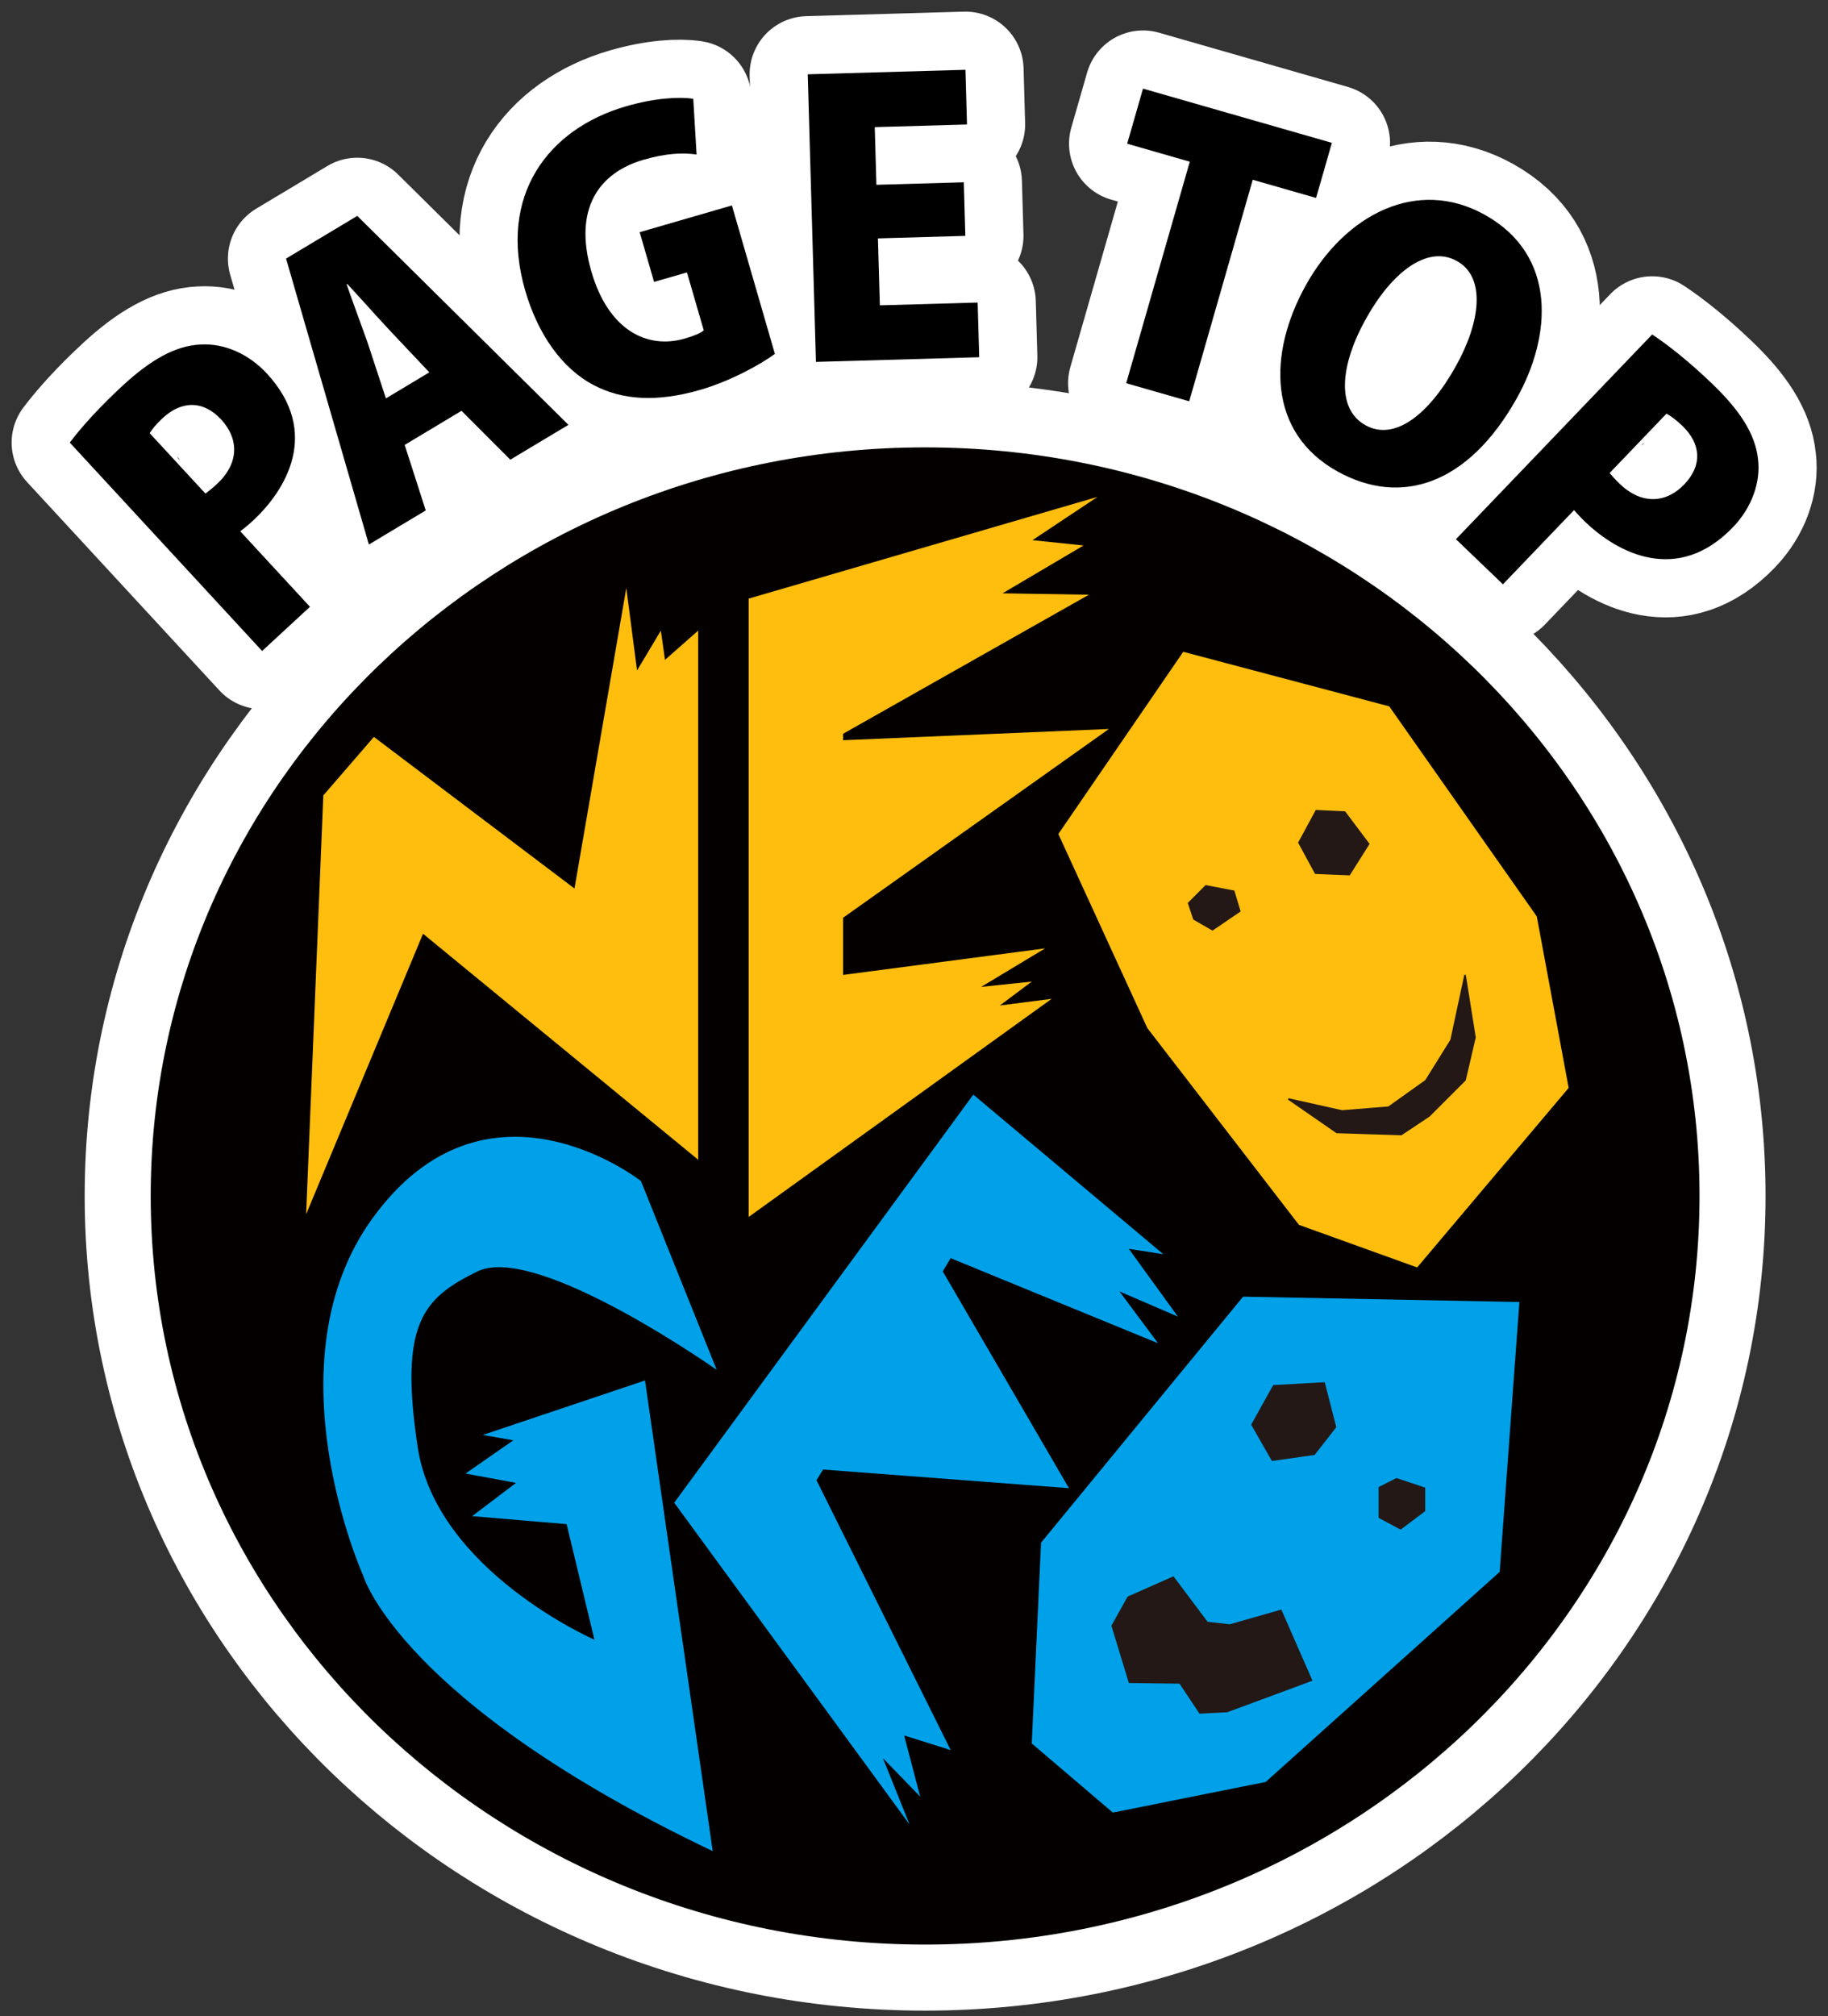
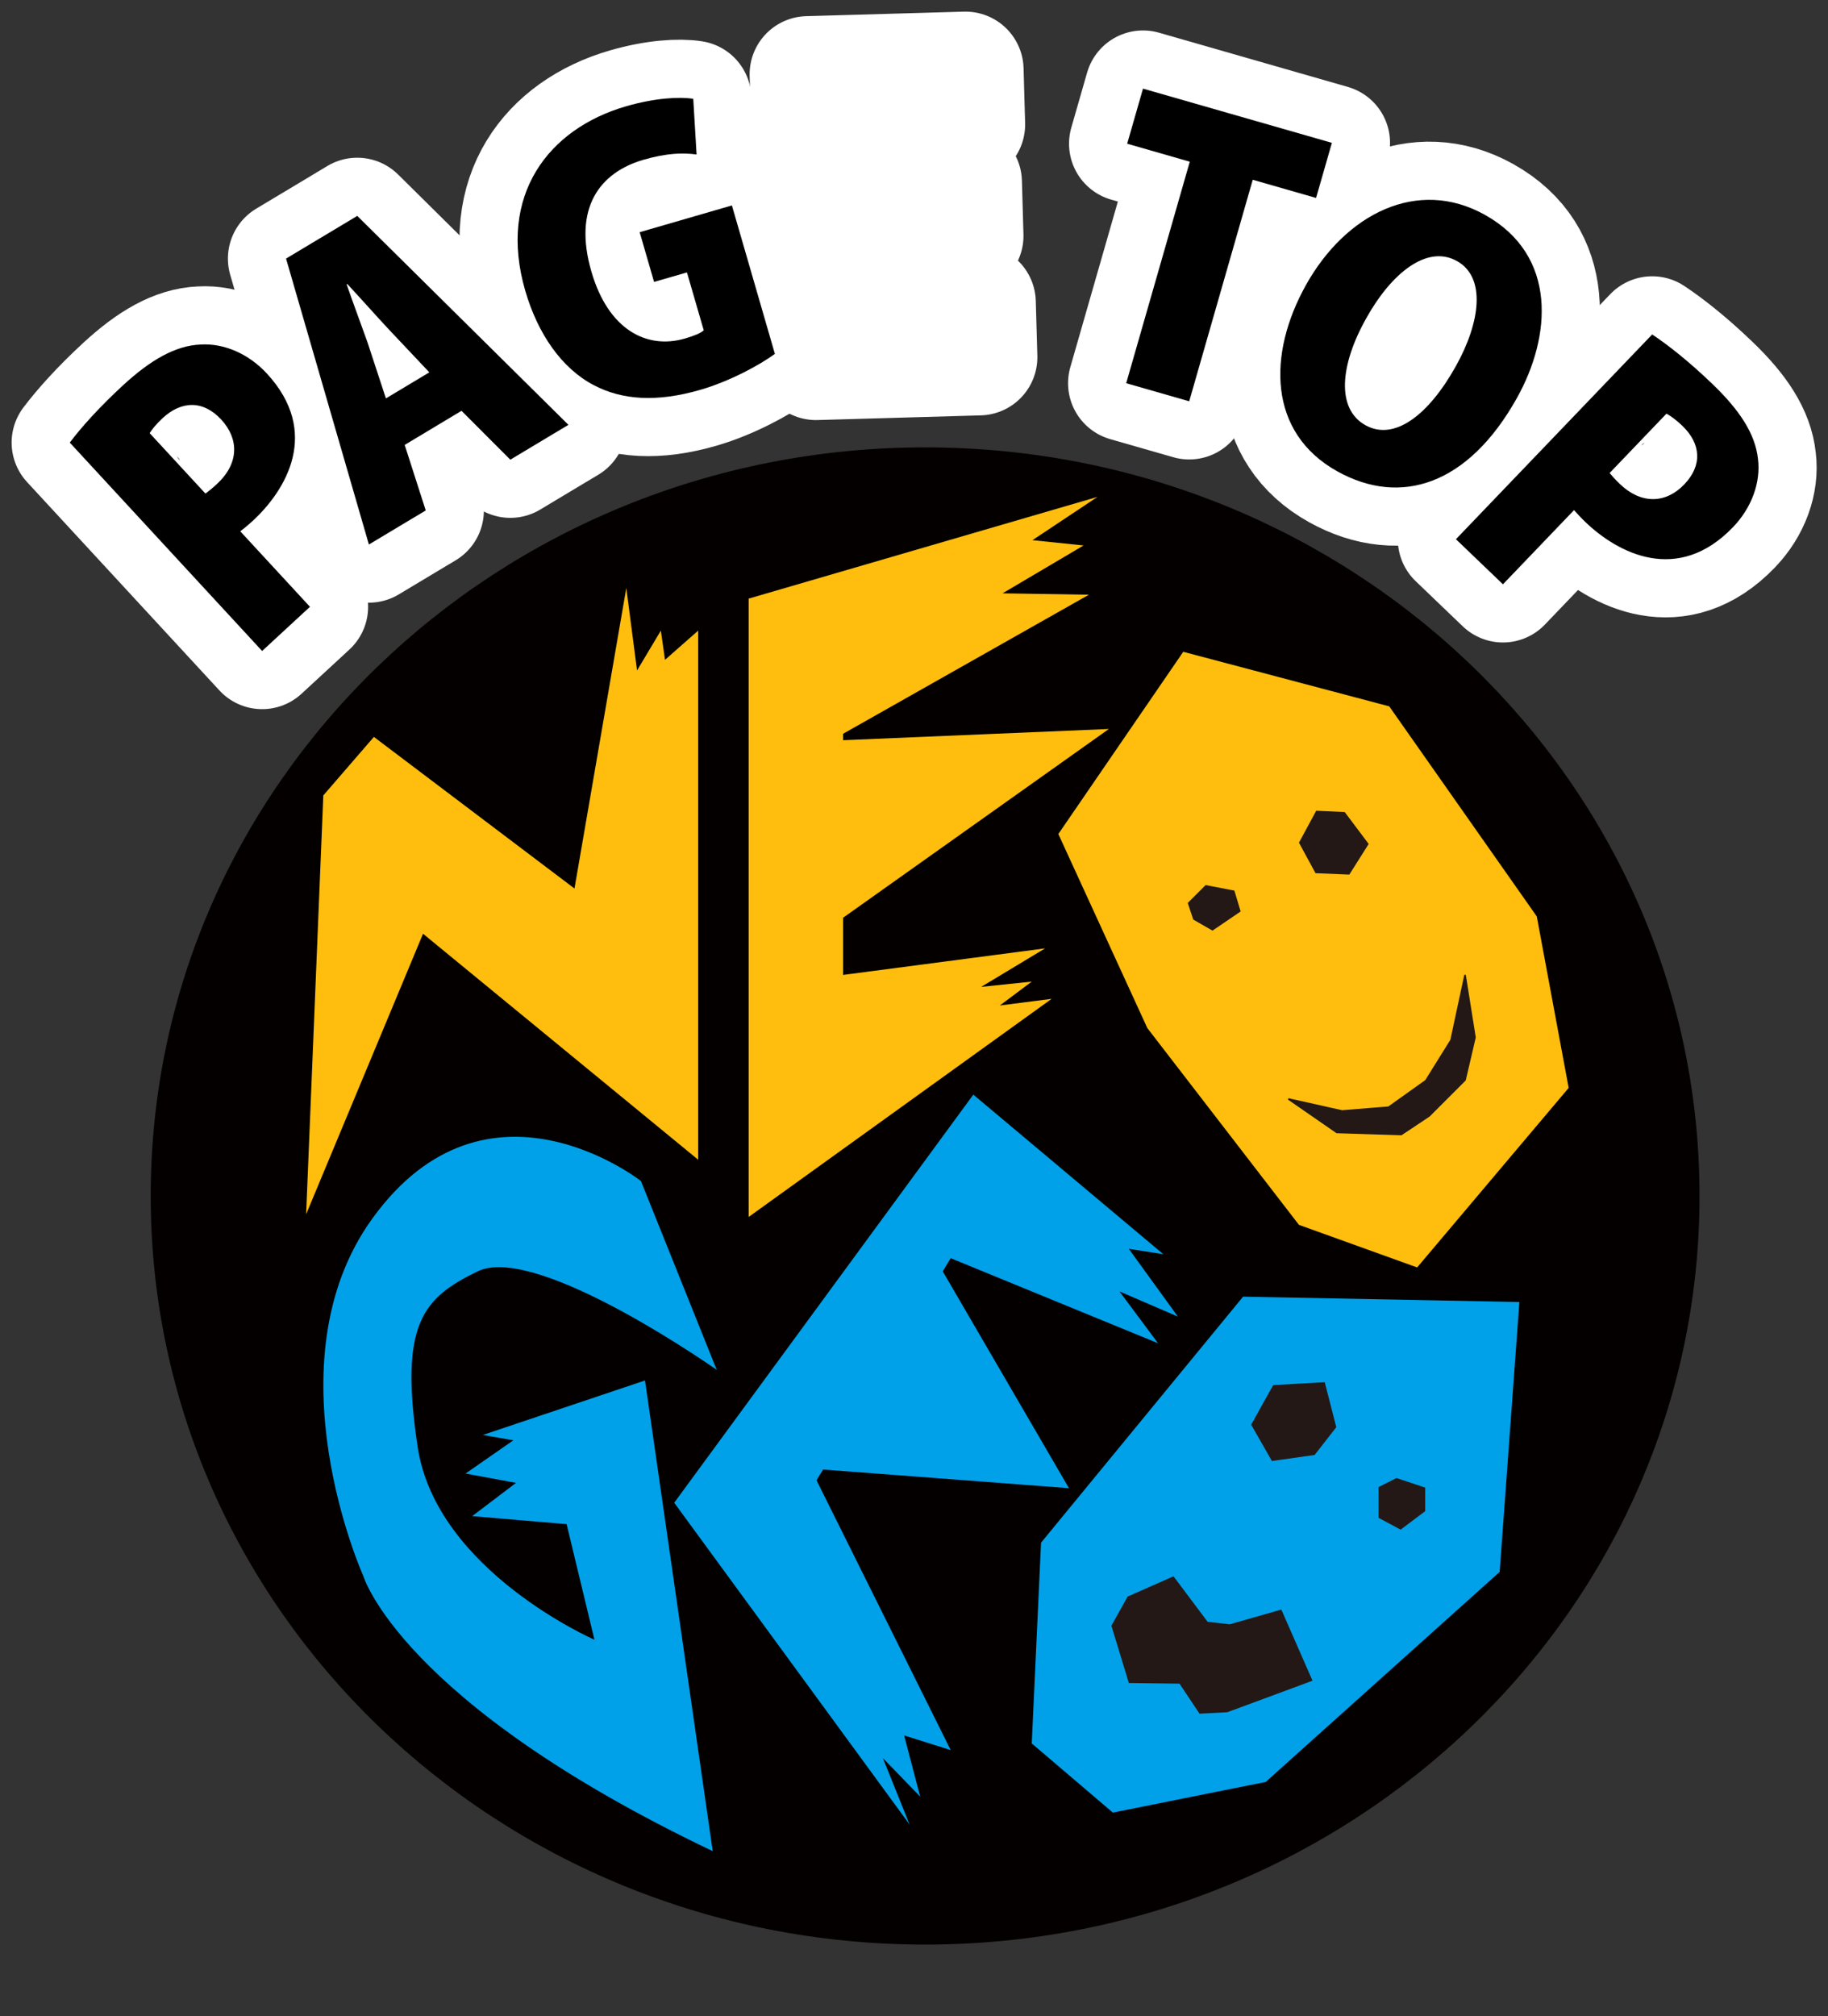
<svg xmlns="http://www.w3.org/2000/svg" version="1.1" id="レイヤー_1" x="0px" y="0px" width="78.601px" height="86.663px" viewBox="0 0 78.601 86.663" enable-background="new 0 0 78.601 86.663" xml:space="preserve">
  <rect x="0" y="0" width="78.601" height="86.663" fill="#333333" stroke="none" />
  <g>
    <g>
      <g>
        <g>
          <path stroke="#FFFFFF" stroke-width="5" stroke-linecap="round" stroke-linejoin="round" d="M3,19.023      c0.49-0.648,1.237-1.49,2.271-2.445c1.199-1.106,2.266-1.723,3.354-1.77c1.01-0.061,2.068,0.4,2.849,1.246      c2.334,2.528,0.819,5.015-0.603,6.33c-0.2,0.184-0.387,0.335-0.539,0.453l2.996,3.244l-2.057,1.899L3,19.023z M8.834,21.215      c0.141-0.107,0.281-0.215,0.492-0.41c0.964-0.891,0.949-1.943,0.19-2.768c-0.771-0.834-1.7-0.826-2.523-0.066      c-0.282,0.262-0.473,0.504-0.558,0.646L8.834,21.215z" />
          <path stroke="#FFFFFF" stroke-width="5" stroke-linecap="round" stroke-linejoin="round" d="M24.441,18.26l-2.498,1.498      l-2.099-2.101l-2.443,1.466l0.905,2.816l-2.444,1.465l-3.562-12.289l3.061-1.836L24.441,18.26z M18.46,16.004l-1.742-1.846      c-0.515-0.551-1.262-1.391-1.786-1.953l-0.027,0.017c0.25,0.728,0.656,1.81,0.895,2.487l0.794,2.415L18.46,16.004z" />
        </g>
        <path stroke="#FFFFFF" stroke-width="5" stroke-linecap="round" stroke-linejoin="round" d="M33.319,15.21     c-0.632,0.466-1.926,1.174-3.202,1.544c-1.875,0.544-3.37,0.443-4.591-0.203c-1.374-0.719-2.404-2.202-2.943-4.062     c-1.188-4.104,1-6.955,4.336-7.92c1.246-0.361,2.296-0.416,2.89-0.322l0.143,2.393c-0.59-0.08-1.284-0.062-2.283,0.227     c-1.906,0.554-3.026,2.094-2.242,4.799c0.73,2.521,2.389,3.357,4.018,2.886c0.385-0.111,0.683-0.231,0.815-0.354l-0.722-2.489     l-1.414,0.408L27.505,9.98l3.966-1.15L33.319,15.21z" />
        <path stroke="#FFFFFF" stroke-width="5" stroke-linecap="round" stroke-linejoin="round" d="M42.105,15.354l-7.02,0.201     L34.732,3.194L41.513,3l0.066,2.351l-3.966,0.113l0.071,2.479l3.758-0.108l0.066,2.303l-3.758,0.108l0.082,2.878l4.206-0.12     L42.105,15.354z" />
      </g>
      <g>
        <path stroke="#FFFFFF" stroke-width="5" stroke-linecap="round" stroke-linejoin="round" d="M56.589,8.508l-2.723-0.781     l-2.732,9.521l-2.709-0.777l2.734-9.521l-2.692-0.773l0.68-2.368l8.122,2.331L56.589,8.508z" />
        <path stroke="#FFFFFF" stroke-width="5" stroke-linecap="round" stroke-linejoin="round" d="M65.23,17.098     c-2.098,3.758-5.012,4.678-7.735,3.157c-2.977-1.661-2.994-5.043-1.341-8.005c1.7-3.045,4.788-4.638,7.694-3.016     C66.991,10.989,66.696,14.472,65.23,17.098z M58.763,13.651c-1.168,2.06-1.297,3.931-0.053,4.624     c1.242,0.694,2.712-0.428,3.89-2.537c1.053-1.885,1.306-3.814,0.048-4.517C61.335,10.488,59.8,11.794,58.763,13.651z" />
        <path stroke="#FFFFFF" stroke-width="5" stroke-linecap="round" stroke-linejoin="round" d="M71.041,14.375     c0.677,0.45,1.563,1.144,2.579,2.119c1.179,1.13,1.857,2.156,1.971,3.24c0.123,1.004-0.273,2.088-1.07,2.919     c-2.381,2.483-4.956,1.124-6.354-0.217c-0.196-0.188-0.358-0.366-0.486-0.511l-3.057,3.189l-2.021-1.938L71.041,14.375z      M69.21,20.332c0.115,0.133,0.231,0.268,0.438,0.467c0.947,0.907,1.999,0.829,2.773,0.021c0.786-0.821,0.721-1.748-0.087-2.522     c-0.277-0.266-0.53-0.441-0.679-0.518L69.21,20.332z" />
      </g>
    </g>
    <g>
      <g>
        <g>
          <path d="M3,19.023c0.49-0.648,1.237-1.49,2.271-2.445c1.199-1.106,2.266-1.723,3.354-1.77c1.01-0.061,2.068,0.4,2.849,1.246      c2.334,2.528,0.819,5.015-0.603,6.33c-0.2,0.184-0.387,0.335-0.539,0.453l2.996,3.244l-2.057,1.899L3,19.023z M8.834,21.215      c0.141-0.107,0.281-0.215,0.492-0.41c0.964-0.891,0.949-1.943,0.19-2.768c-0.771-0.834-1.7-0.826-2.523-0.066      c-0.282,0.262-0.473,0.504-0.558,0.646L8.834,21.215z" />
          <path d="M24.441,18.26l-2.498,1.498l-2.099-2.101l-2.443,1.466l0.905,2.816l-2.444,1.465l-3.562-12.289l3.061-1.836      L24.441,18.26z M18.46,16.004l-1.742-1.846c-0.515-0.551-1.262-1.391-1.786-1.953l-0.027,0.017      c0.25,0.728,0.656,1.81,0.895,2.487l0.794,2.415L18.46,16.004z" />
        </g>
        <path d="M33.319,15.21c-0.632,0.466-1.926,1.174-3.202,1.544c-1.875,0.544-3.37,0.443-4.591-0.203     c-1.374-0.719-2.404-2.202-2.943-4.062c-1.188-4.104,1-6.955,4.336-7.92c1.246-0.361,2.296-0.416,2.89-0.322l0.143,2.393     c-0.59-0.08-1.284-0.062-2.283,0.227c-1.906,0.554-3.026,2.094-2.242,4.799c0.73,2.521,2.389,3.357,4.018,2.886     c0.385-0.111,0.683-0.231,0.815-0.354l-0.722-2.489l-1.414,0.408L27.505,9.98l3.966-1.15L33.319,15.21z" />
-         <path d="M42.105,15.354l-7.02,0.201L34.732,3.194L41.513,3l0.066,2.351l-3.966,0.113l0.071,2.479l3.758-0.108l0.066,2.303     l-3.758,0.108l0.082,2.878l4.206-0.12L42.105,15.354z" />
      </g>
      <g>
        <path d="M56.589,8.508l-2.723-0.781l-2.732,9.521l-2.709-0.777l2.734-9.521l-2.692-0.773l0.68-2.368l8.122,2.331L56.589,8.508z" />
        <path d="M65.23,17.098c-2.098,3.758-5.012,4.678-7.735,3.157c-2.977-1.661-2.994-5.043-1.341-8.005     c1.7-3.045,4.788-4.638,7.694-3.016C66.991,10.989,66.696,14.472,65.23,17.098z M58.763,13.651     c-1.168,2.06-1.297,3.931-0.053,4.624c1.242,0.694,2.712-0.428,3.89-2.537c1.053-1.885,1.306-3.814,0.048-4.517     C61.335,10.488,59.8,11.794,58.763,13.651z" />
        <path d="M71.041,14.375c0.677,0.45,1.563,1.144,2.579,2.119c1.179,1.13,1.857,2.156,1.971,3.24     c0.123,1.004-0.273,2.088-1.07,2.919c-2.381,2.483-4.956,1.124-6.354-0.217c-0.196-0.188-0.358-0.366-0.486-0.511l-3.057,3.189     l-2.021-1.938L71.041,14.375z M69.21,20.332c0.115,0.133,0.231,0.268,0.438,0.467c0.947,0.907,1.999,0.829,2.773,0.021     c0.786-0.821,0.721-1.748-0.087-2.522c-0.277-0.266-0.53-0.441-0.679-0.518L69.21,20.332z" />
      </g>
    </g>
    <g>
-       <path fill="#040000" d="M73.077,51.402c0,17.773-14.908,32.178-33.299,32.178C21.387,83.58,6.48,69.175,6.48,51.402    c0-17.767,14.907-32.173,33.298-32.173C58.169,19.229,73.077,33.635,73.077,51.402" />
-       <path fill="none" stroke="#FFFFFF" stroke-width="5.678" d="M73.077,51.402c0,17.773-14.908,32.178-33.299,32.178    C21.387,83.58,6.48,69.175,6.48,51.402c0-17.767,14.907-32.173,33.298-32.173C58.169,19.229,73.077,33.635,73.077,51.402z" />
      <path fill="#040000" d="M73.077,51.402c0,17.773-14.908,32.178-33.299,32.178C21.387,83.58,6.48,69.175,6.48,51.402    c0-17.767,14.907-32.173,33.298-32.173C58.169,19.229,73.077,33.635,73.077,51.402" />
      <polygon fill="#FFBE0E" points="26.93,25.272 24.702,38.189 16.077,31.673 13.902,34.188 13.163,52.191 18.19,40.133     30.021,49.847 30.021,27.104 28.594,28.361 28.416,27.104 27.392,28.817   " />
      <polygon fill="#FFBE0E" points="47.192,21.356 32.191,25.729 32.191,52.306 45.22,42.931 42.991,43.217 44.364,42.19     42.19,42.417 44.938,40.762 36.251,41.903 36.251,39.446 47.681,31.332 36.251,31.815 36.251,31.539 46.821,25.562 43.108,25.502     46.591,23.445 44.394,23.217   " />
      <polygon fill="#FFBE0E" points="50.878,28.015 59.735,30.36 66.079,39.389 67.45,46.759 60.935,54.476 55.853,52.646     49.333,44.187 45.507,35.847   " />
      <path fill="#00A1E9" d="M27.56,50.763c0,0-6.612-5.203-11.541,1.598c-4.514,6.227-0.399,15.373-0.399,15.373    s1.599,5.428,15.026,11.83l-2.912-20.23l-6.973,2.342l1.312,0.229l-2.056,1.43l2.172,0.4l-1.886,1.43l4.06,0.344l1.198,4.969    c0,0-6.8-2.969-7.602-8.283c-0.799-5.316,0.229-6.404,2.573-7.549c2.342-1.141,9.144,3.434,10.286,4.232L27.56,50.763z" />
      <polygon fill="#00A1E9" points="41.851,47.048 28.99,64.589 39.11,78.419 37.963,75.566 39.566,77.22 38.876,74.591 40.878,75.22     35.107,63.621 35.392,63.162 45.964,63.964 40.536,54.644 40.878,54.078 49.794,57.734 48.136,55.507 50.647,56.589     48.536,53.675 50.022,53.908   " />
      <polygon fill="#00A1E9" points="65.331,55.962 53.45,55.732 44.763,66.306 44.364,74.935 47.849,77.906 54.421,76.591     64.483,67.562   " />
      <polygon fill="#231815" points="51.851,38.076 51.108,38.818 51.335,39.502 52.134,39.961 53.308,39.162 53.05,38.306   " />
      <polygon fill="none" stroke="#231815" stroke-width="0.065" points="51.851,38.076 51.108,38.818 51.335,39.502 52.134,39.961     53.308,39.162 53.05,38.306   " />
      <polygon fill="#231815" points="56.595,34.846 55.853,36.218 56.565,37.531 58.019,37.591 58.851,36.274 57.821,34.903   " />
-       <polygon fill="none" stroke="#231815" stroke-width="0.065" points="56.595,34.846 55.853,36.218 56.565,37.531 58.019,37.591     58.851,36.274 57.821,34.903   " />
      <polygon fill="#231815" points="62.995,41.903 63.423,44.589 62.995,46.421 61.454,47.962 60.253,48.763 57.479,48.675     55.396,47.234 57.706,47.75 59.706,47.589 61.308,46.447 62.394,44.703   " />
      <polygon fill="none" stroke="#231815" stroke-width="0.065" points="62.995,41.903 63.423,44.589 62.995,46.421 61.454,47.962     60.253,48.763 57.479,48.675 55.396,47.234 57.706,47.75 59.706,47.589 61.308,46.447 62.394,44.703   " />
      <polygon fill="#231815" points="56.937,59.443 54.765,59.564 53.835,61.234 54.708,62.761 56.509,62.505 57.423,61.335   " />
      <polygon fill="none" stroke="#231815" stroke-width="0.065" points="56.937,59.443 54.765,59.564 53.835,61.234 54.708,62.761     56.509,62.505 57.423,61.335   " />
      <polygon fill="#231815" points="60.05,63.562 59.31,63.935 59.31,65.22 60.222,65.707 61.249,64.935 61.249,63.964   " />
      <polygon fill="none" stroke="#231815" stroke-width="0.065" points="60.05,63.562 59.31,63.935 59.31,65.22 60.222,65.707     61.249,64.935 61.249,63.964   " />
      <polygon fill="#231815" points="50.448,67.791 51.907,69.736 52.88,69.847 55.077,69.22 56.392,72.22 52.765,73.562     51.595,73.623 50.735,72.333 48.563,72.306 47.823,69.878 48.509,68.648   " />
      <polygon fill="none" stroke="#231815" stroke-width="0.065" points="50.448,67.791 51.907,69.736 52.88,69.847 55.077,69.22     56.392,72.22 52.765,73.562 51.595,73.623 50.735,72.333 48.563,72.306 47.823,69.878 48.509,68.648   " />
    </g>
  </g>
</svg>